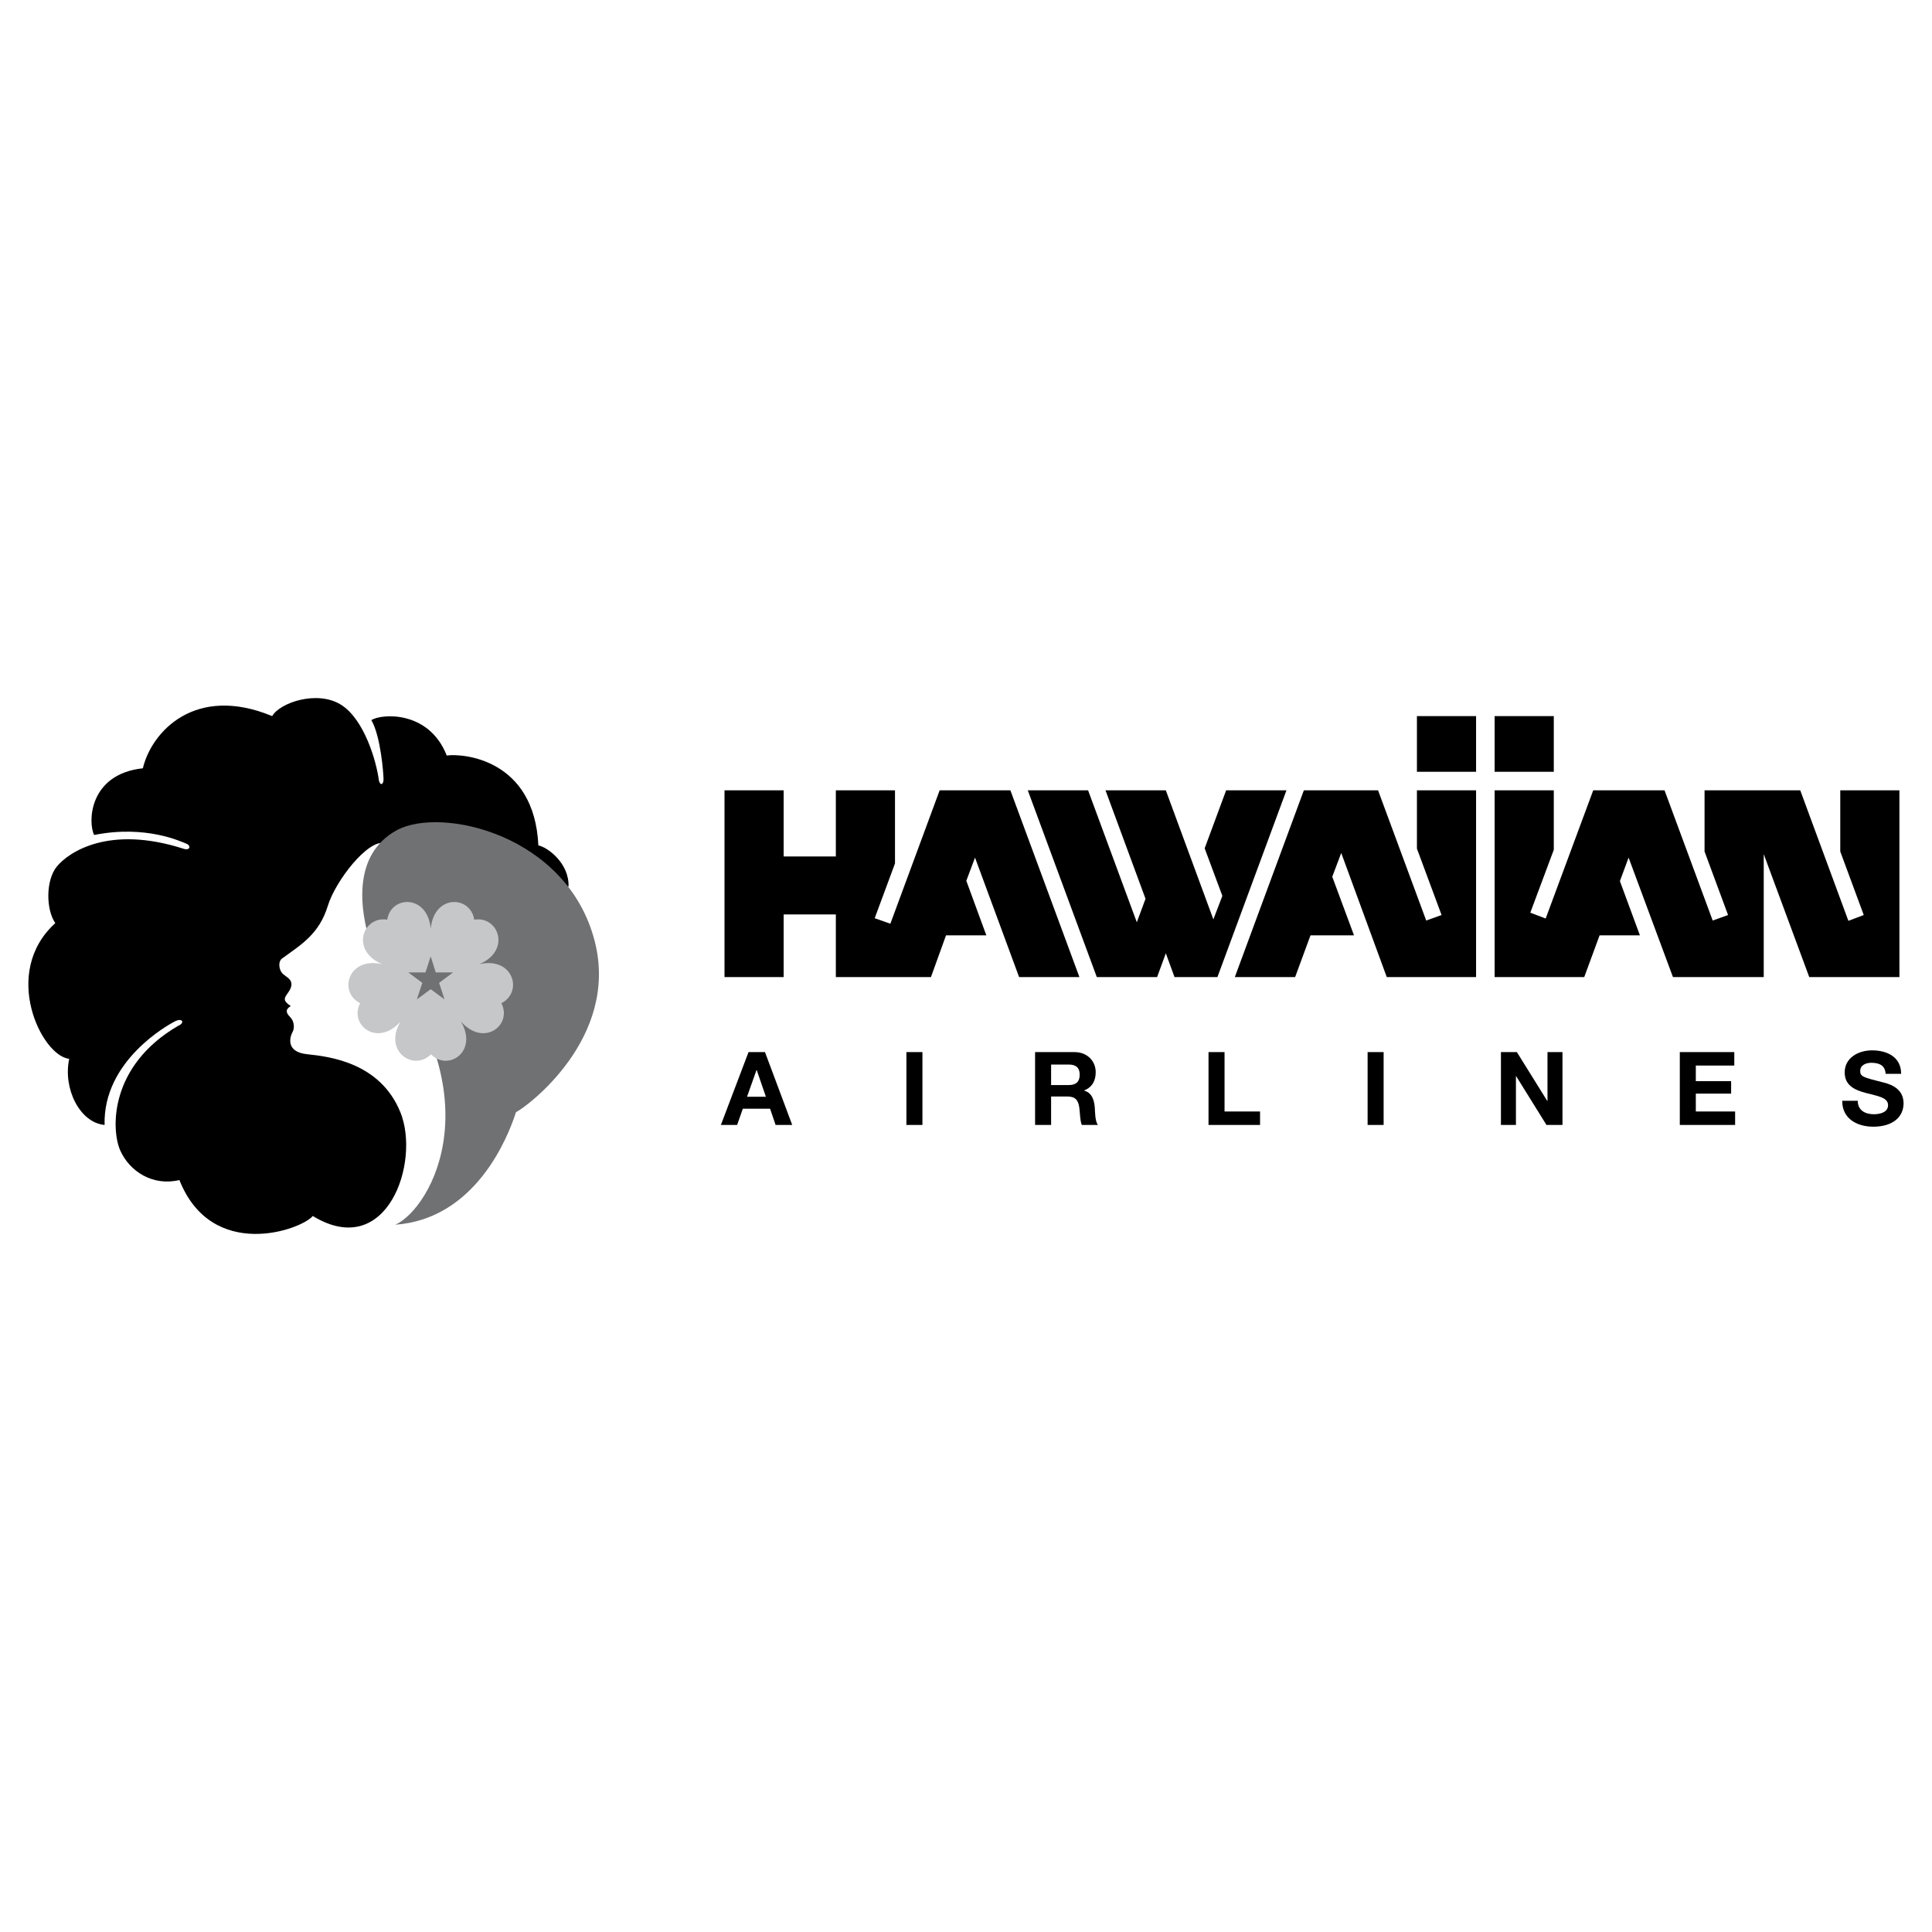
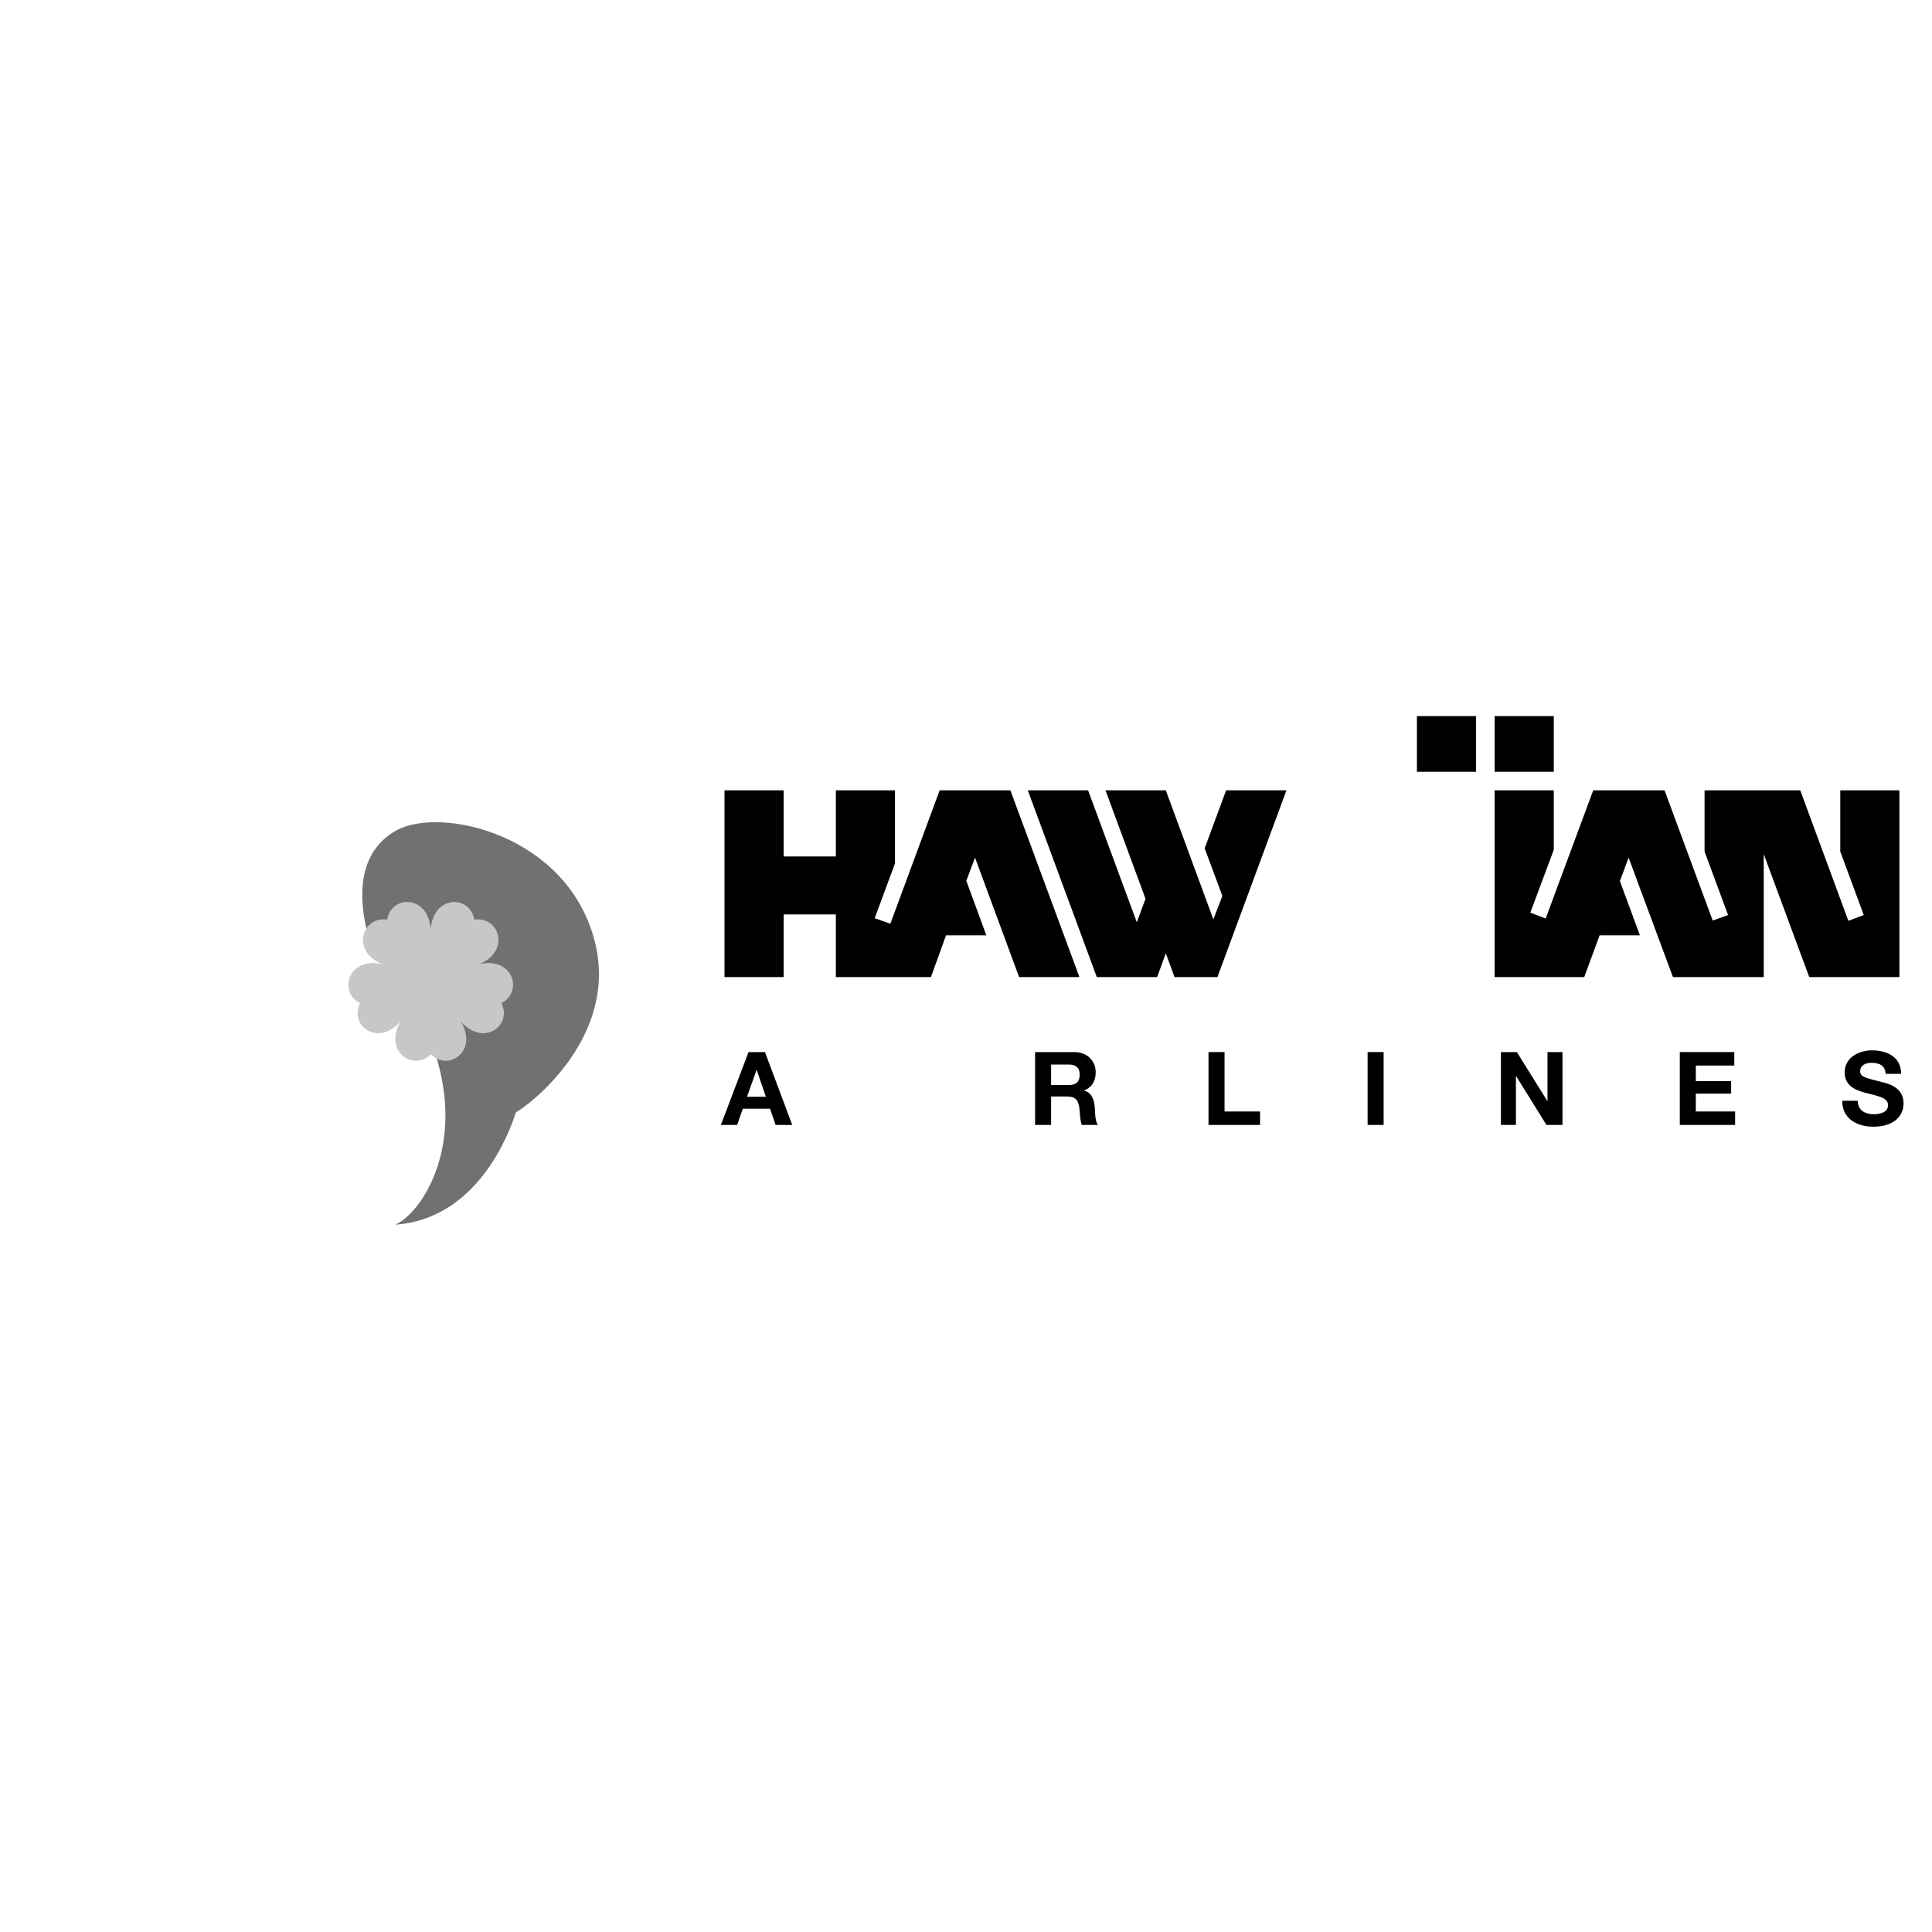
<svg xmlns="http://www.w3.org/2000/svg" version="1.1" id="Calque_1" width="192.756" height="192.756" viewBox="0 0 192.756 192.756" style="overflow:visible;enable-background:new 0 0 192.756 192.756;" xml:space="preserve">
  <g>
    <polygon style="fill-rule:evenodd;clip-rule:evenodd;fill:#FFFFFF;" points="0,0 192.756,0 192.756,192.756 0,192.756 0,0  " />
    <polygon style="fill-rule:evenodd;clip-rule:evenodd;" points="72.284,78.852 78.185,78.852 78.185,85.448 83.393,85.448    83.393,78.852 89.294,78.852 89.294,86.143 87.269,91.61 88.831,92.16 93.749,78.852 100.807,78.852 107.693,97.482    101.676,97.482 97.278,85.564 96.41,87.878 98.406,93.317 94.385,93.317 92.881,97.482 83.393,97.482 83.393,91.234 78.185,91.234    78.185,97.482 72.284,97.482 72.284,78.852  " />
    <polygon style="fill-rule:evenodd;clip-rule:evenodd;" points="102.543,78.852 108.56,78.852 113.42,92.015 114.289,89.672    110.297,78.852 116.314,78.852 121.058,91.726 121.955,89.382 120.19,84.638 122.331,78.852 128.349,78.852 121.464,97.482    117.182,97.482 116.314,95.111 115.446,97.482 109.428,97.482 102.543,78.852  " />
-     <polygon style="fill-rule:evenodd;clip-rule:evenodd;" points="123.199,97.482 129.216,97.482 130.749,93.317 135.089,93.317    132.919,87.473 133.815,85.101 138.357,97.482 147.269,97.482 147.269,78.852 141.367,78.852 141.367,84.667 143.826,91.292    142.293,91.842 137.49,78.852 130.085,78.852 123.199,97.482  " />
    <polygon style="fill-rule:evenodd;clip-rule:evenodd;" points="141.367,71.446 147.269,71.446 147.269,77.001 141.367,77.001    141.367,71.446  " />
    <polygon style="fill-rule:evenodd;clip-rule:evenodd;" points="149.119,71.446 155.022,71.446 155.022,77.001 149.119,77.001    149.119,71.446  " />
    <polygon style="fill-rule:evenodd;clip-rule:evenodd;" points="149.119,78.852 155.022,78.852 155.022,84.783 152.678,91.06    154.213,91.639 158.956,78.852 166.072,78.852 170.876,91.842 172.409,91.292 170.064,84.956 170.064,78.852 179.611,78.852    184.414,91.871 185.947,91.292 183.604,84.956 183.604,78.852 189.506,78.852 189.506,97.482 180.509,97.482 175.968,85.217    175.968,97.482 166.911,97.482 162.485,85.564 161.618,87.907 163.614,93.317 159.593,93.317 158.06,97.482 149.119,97.482    149.119,78.852  " />
    <polygon style="fill-rule:evenodd;clip-rule:evenodd;" points="75.498,106.758 75.477,106.758 74.53,109.426 76.414,109.426    76.831,110.617 74.112,110.617 73.542,112.236 71.923,112.236 74.682,104.967 76.322,104.967 79.04,112.236 77.381,112.236    76.831,110.617 76.414,109.426 75.498,106.758  " />
-     <polygon style="fill-rule:evenodd;clip-rule:evenodd;" points="90.432,104.967 92.031,104.967 92.031,112.236 90.432,112.236    90.432,104.967  " />
    <path style="fill-rule:evenodd;clip-rule:evenodd;" d="M104.869,106.209h1.753c0.713,0,1.1,0.305,1.1,1.008   c0,0.732-0.387,1.039-1.1,1.039h-1.753v1.141h1.6c0.804,0,1.1,0.336,1.212,1.1c0.081,0.58,0.062,1.283,0.254,1.74h1.6   c-0.286-0.406-0.275-1.262-0.307-1.721c-0.051-0.732-0.275-1.496-1.059-1.701v-0.02c0.804-0.327,1.15-0.967,1.15-1.822   c0-1.101-0.825-2.006-2.127-2.006h-3.921v7.27h1.598V106.209L104.869,106.209z" />
    <polygon style="fill-rule:evenodd;clip-rule:evenodd;" points="120.574,104.967 122.173,104.967 122.173,110.893 125.716,110.893    125.716,112.236 120.574,112.236 120.574,104.967  " />
    <polygon style="fill-rule:evenodd;clip-rule:evenodd;" points="136.447,104.967 138.045,104.967 138.045,112.236 136.447,112.236    136.447,104.967  " />
    <polygon style="fill-rule:evenodd;clip-rule:evenodd;" points="149.749,104.967 151.338,104.967 154.372,109.843 154.393,109.843    154.393,104.967 155.889,104.967 155.889,112.236 154.291,112.236 151.266,107.368 151.245,107.368 151.245,112.236    149.749,112.236 149.749,104.967  " />
    <polygon style="fill-rule:evenodd;clip-rule:evenodd;" points="167.594,104.967 173.031,104.967 173.031,106.31 169.192,106.31    169.192,107.868 172.715,107.868 172.715,109.111 169.192,109.111 169.192,110.893 173.113,110.893 173.113,112.236    167.594,112.236 167.594,104.967  " />
    <path style="fill-rule:evenodd;clip-rule:evenodd;" d="M185.349,109.824c0,0.966,0.753,1.344,1.609,1.344   c0.561,0,1.415-0.164,1.415-0.906c0-0.783-1.089-0.916-2.159-1.202c-1.079-0.284-2.169-0.702-2.169-2.067   c0-1.486,1.406-2.199,2.719-2.199c1.518,0,2.913,0.662,2.913,2.342h-1.549c-0.051-0.875-0.672-1.1-1.435-1.1   c-0.509,0-1.1,0.215-1.1,0.826c0,0.559,0.346,0.631,2.168,1.1c0.53,0.131,2.158,0.467,2.158,2.117c0,1.334-1.048,2.332-3.022,2.332   c-1.609,0-3.116-0.795-3.096-2.586H185.349L185.349,109.824z" />
-     <path style="fill-rule:evenodd;clip-rule:evenodd;" d="M29.008,100.375c-0.578,0.348-0.463,0.695-0.057,1.1   c0.405,0.406,0.463,1.1,0.231,1.504c-0.231,0.406-0.751,1.969,1.447,2.199c2.198,0.232,7.29,0.811,9.315,5.786   c2.025,4.976-1.33,14.87-8.737,10.356c-1.157,1.389-10.067,4.572-13.308-3.586c-2.661,0.637-4.976-0.869-5.901-2.951   c-0.925-2.084-1.099-8.447,5.786-12.44c0.694-0.288,0.405-0.81-0.29-0.462c-0.694,0.346-7.232,3.934-7.059,10.355   c-2.488-0.23-4.167-3.645-3.529-6.596c-2.778-0.289-6.828-8.621-1.389-13.539c-0.926-1.331-0.983-4.282,0.173-5.67   c1.157-1.389,5.149-4.166,12.671-1.736c0.637,0.174,0.694-0.347,0.232-0.521c-0.463-0.174-3.992-1.909-9.2-0.868   c-0.637-1.273-0.521-6.075,4.86-6.654c0.869-3.645,5.208-8.39,12.903-5.207c0.752-1.331,4.455-2.604,6.828-1.157   c2.371,1.446,3.587,5.728,3.818,7.58c0.116,0.521,0.463,0.462,0.463-0.116c0-0.579-0.289-4.339-1.215-5.902   c0.926-0.637,5.728-1.042,7.522,3.529c1.62-0.231,8.737,0.347,9.142,8.969c0.925,0.173,3.098,1.794,3.008,4.107l-18.341-4.338   c-1.678-0.405-4.915,3.781-5.67,6.249c-0.867,2.835-2.662,3.876-4.571,5.265c-0.405,0.29-0.347,1.158,0.116,1.562l0.521,0.404   c0.405,0.348,0.405,0.811,0,1.389C28.372,99.566,28.14,99.797,29.008,100.375C29.008,100.375,28.14,99.797,29.008,100.375   L29.008,100.375z" />
    <path style="fill-rule:evenodd;clip-rule:evenodd;fill:#707173;" d="M37.014,94.301c-1.157-3.587-1.851-9.026,2.546-11.456   c4.398-2.431,17.075,0.388,19.788,11.109c2.43,9.605-6.712,16.431-7.869,17.01c-0.811,2.546-4.051,10.646-12.035,11.226   C43.032,120.568,49.722,108.996,37.014,94.301C37.014,94.301,49.722,108.996,37.014,94.301L37.014,94.301z" />
    <path style="fill-rule:evenodd;clip-rule:evenodd;fill:#C6C7C8;" d="M43,105.191c-1.732,1.743-4.802-0.305-3.032-3.281   c-2.285,2.602-5.166,0.366-4.041-1.821c-2.195-1.108-1.196-4.66,2.184-3.897c-3.183-1.369-1.904-4.83,0.524-4.437   c0.375-2.43,4.021-2.546,4.339,0.903c0.318-3.449,3.963-3.333,4.34-0.903c2.427-0.393,3.706,3.069,0.524,4.437   c3.378-0.763,4.378,2.789,2.184,3.897c1.124,2.188-1.757,4.425-4.042,1.821C47.749,104.887,44.732,106.935,43,105.191   C43,105.191,44.732,106.935,43,105.191L43,105.191z" />
-     <polygon style="fill-rule:evenodd;clip-rule:evenodd;fill:#707173;" points="43.477,97.021 45.196,97.021 43.811,98.06    44.348,99.709 42.969,98.693 41.59,99.709 42.134,98.06 40.737,97.021 42.45,97.021 42.969,95.417 43.477,97.021  " />
  </g>
</svg>